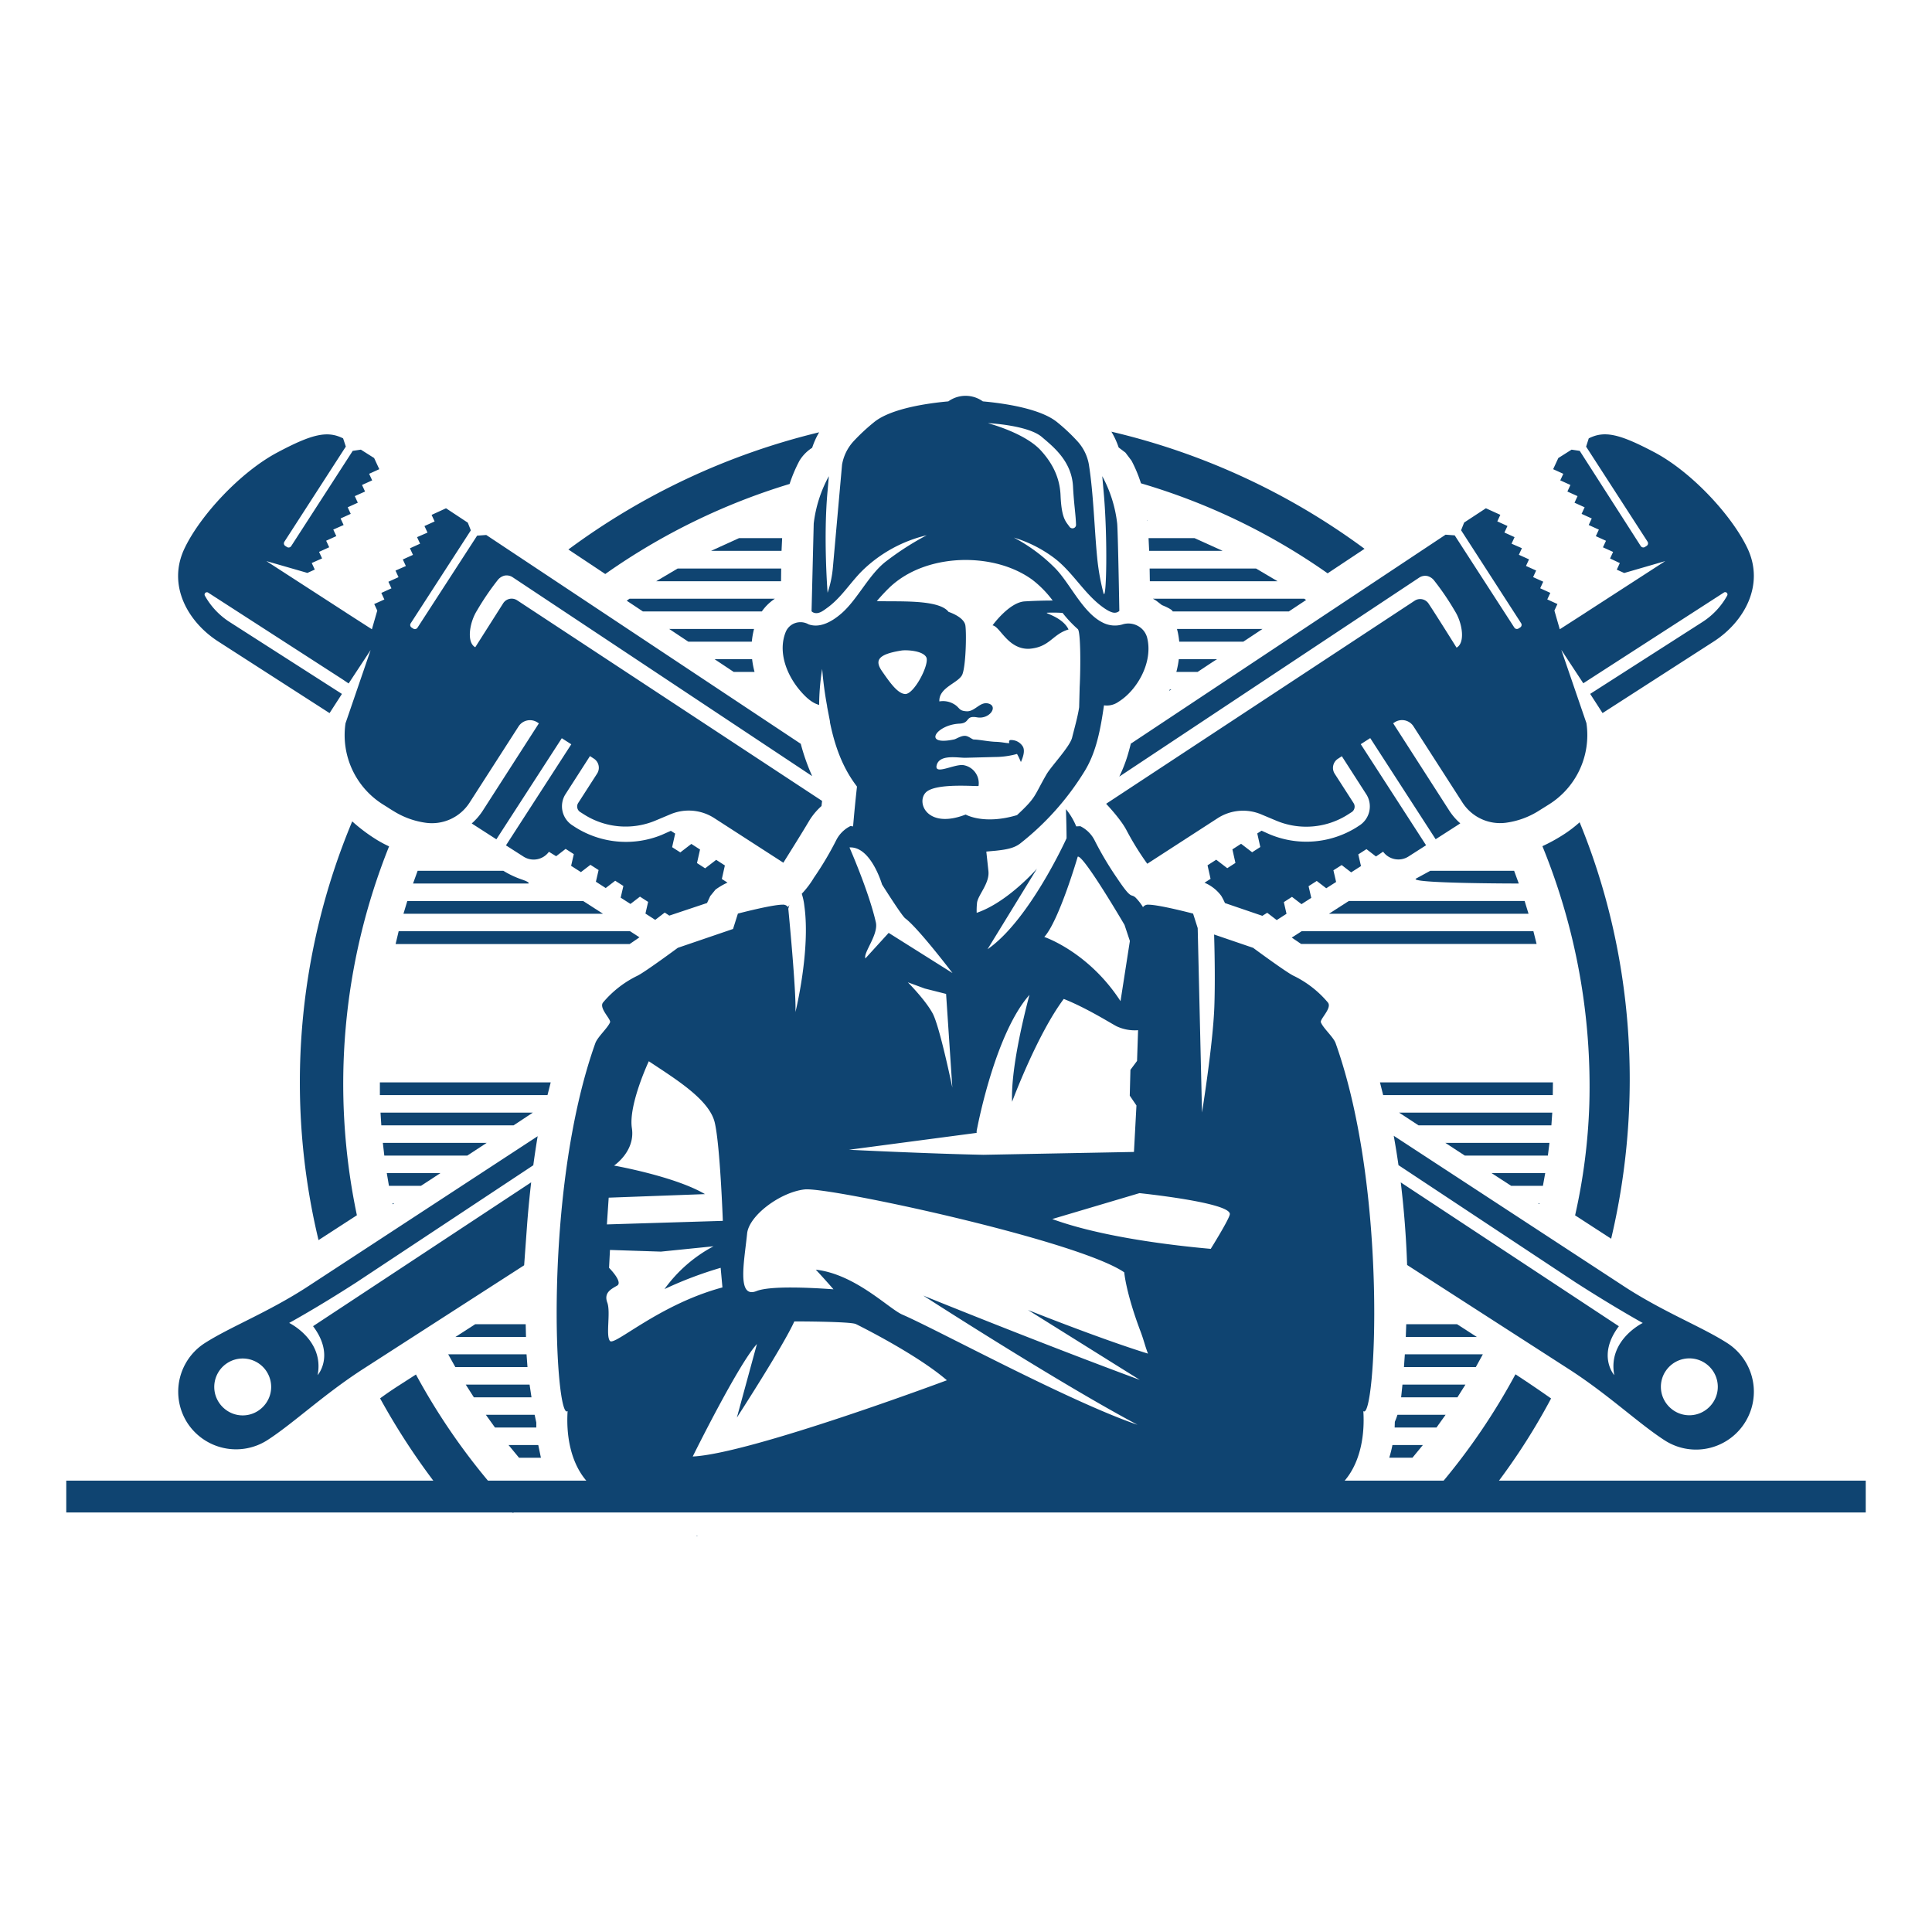
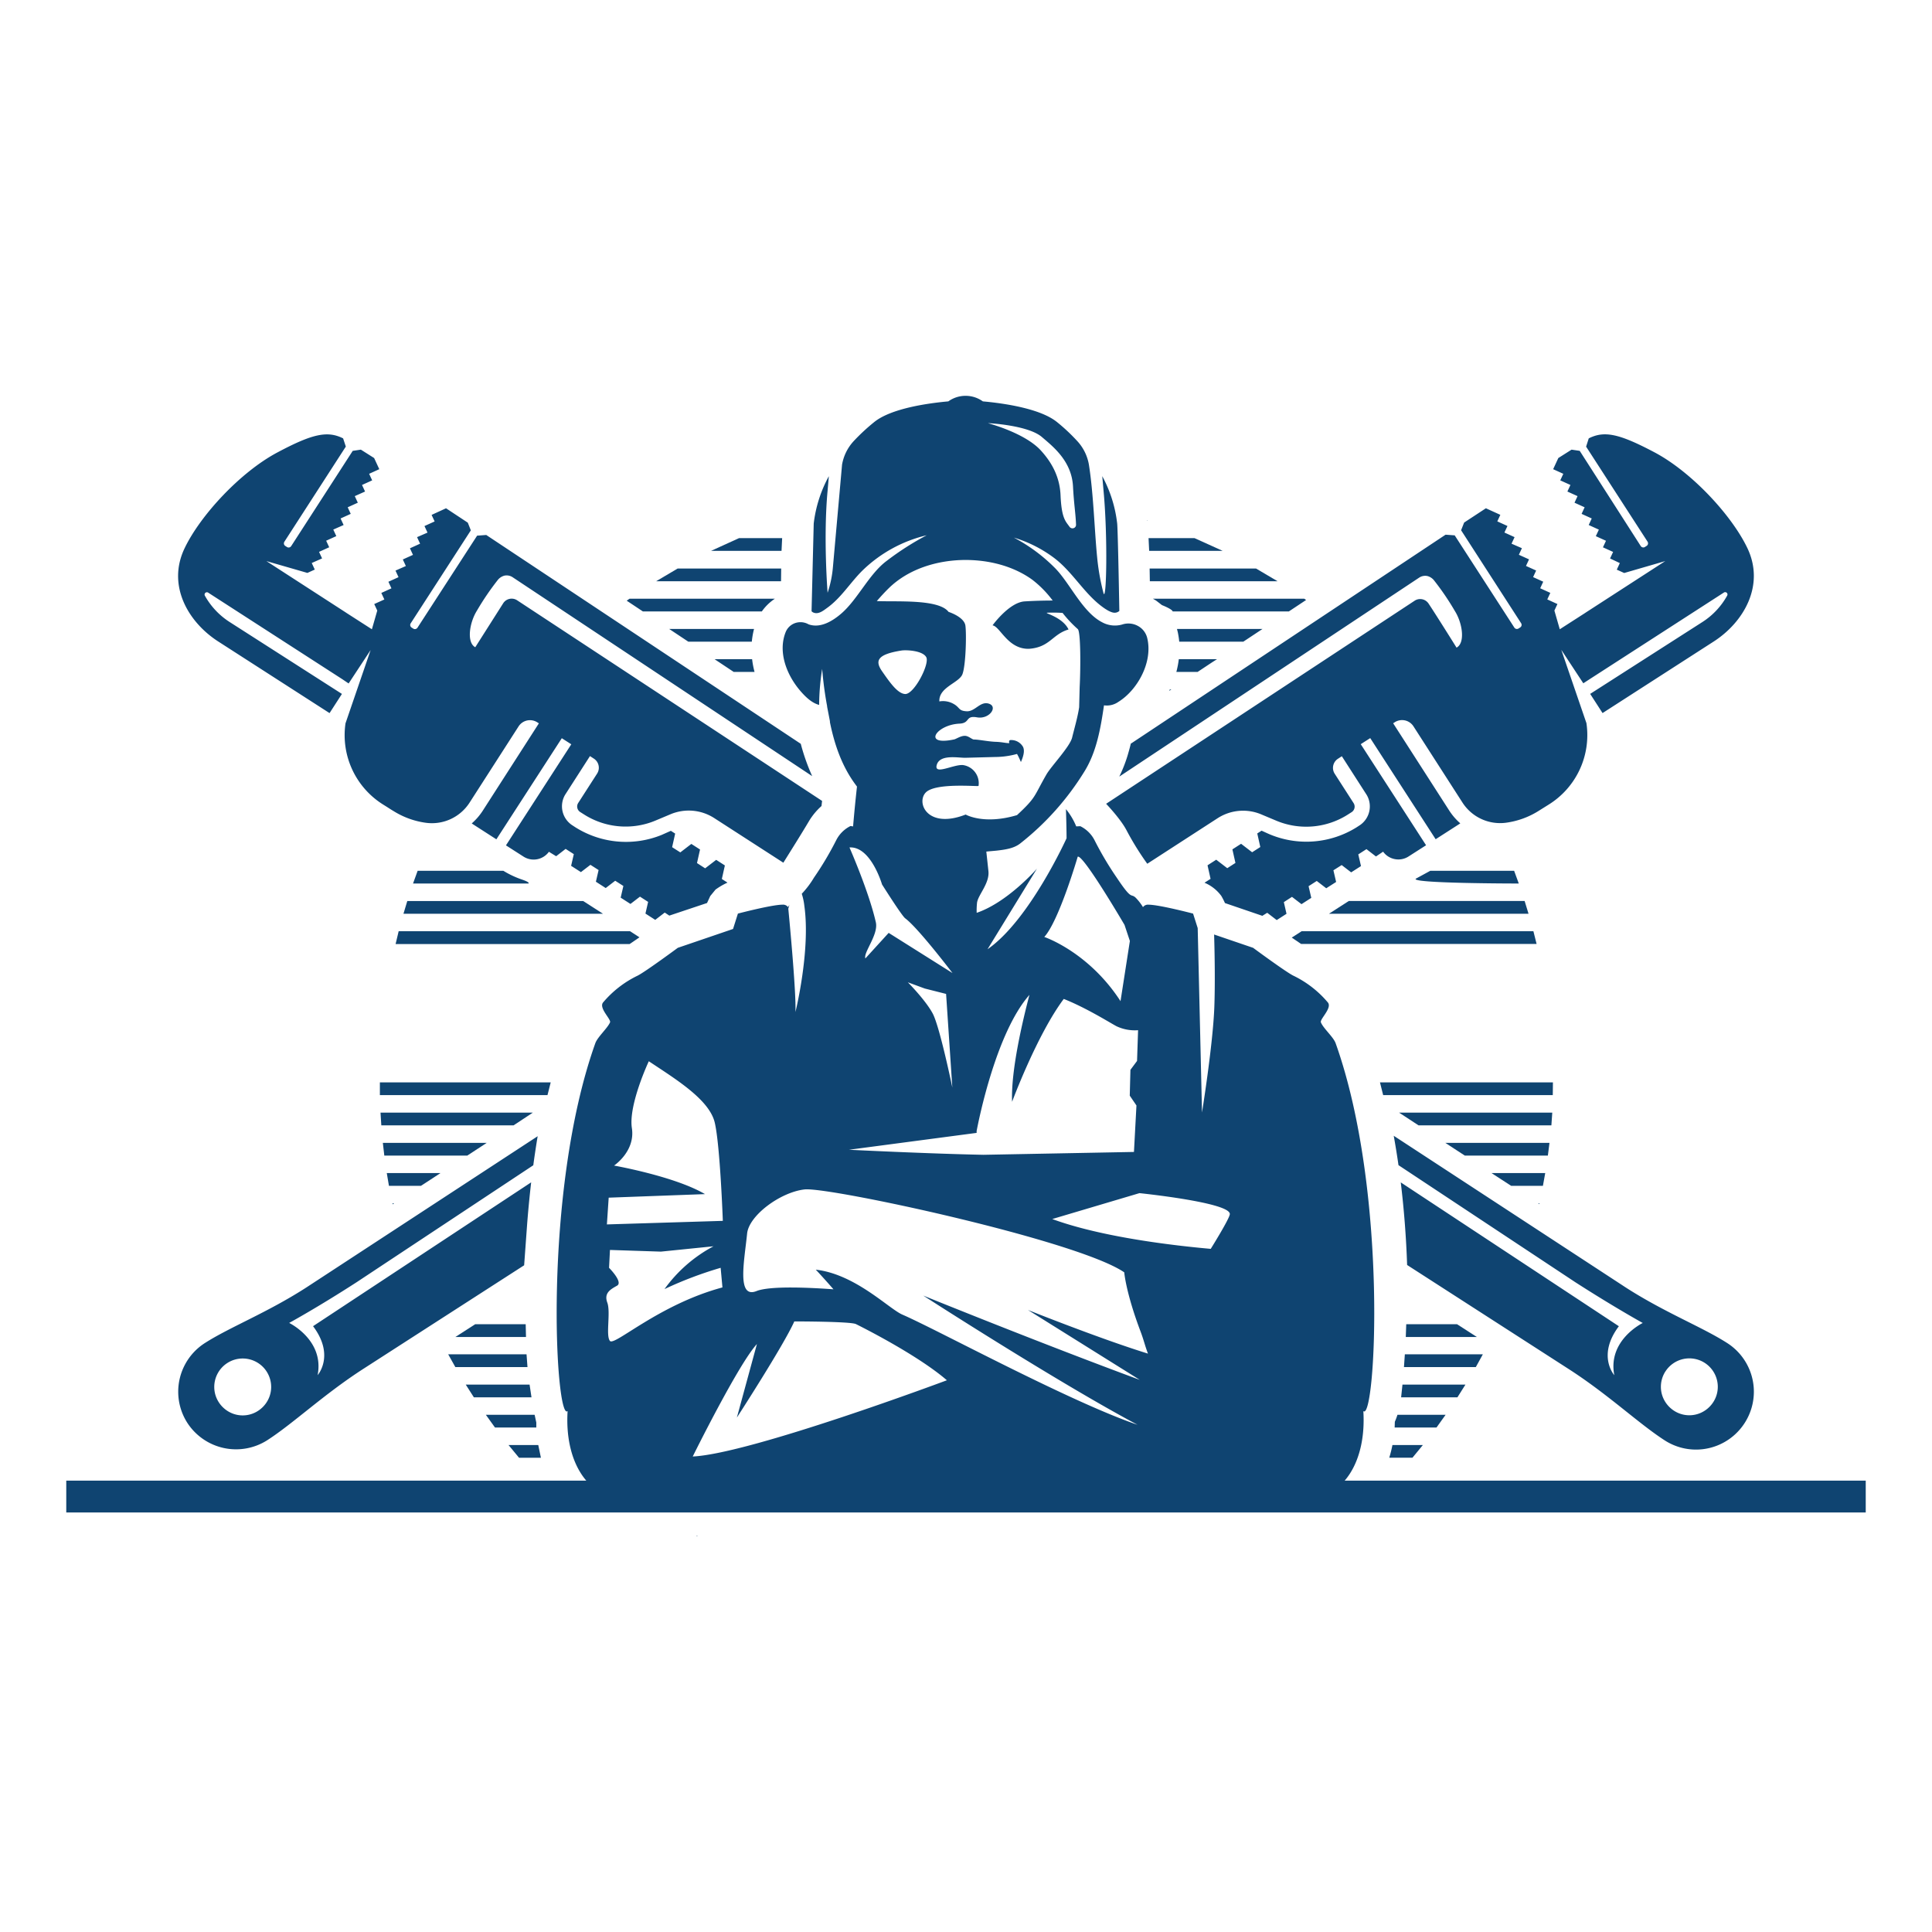
<svg xmlns="http://www.w3.org/2000/svg" viewBox="0 0 180 180" fill-rule="evenodd" stroke-linejoin="round" stroke-miterlimit="2" fill="#0f4471">
  <path d="M129.856 105.821l21.631 14.143c3.631 2.334 7.131 3.682 9.442 5.171a5.385 5.385 0 012.475 4.528 5.38 5.38 0 01-.858 2.914 5.387 5.387 0 01-4.531 2.478 5.38 5.38 0 01-2.915-.858c-2.424-1.56-5.268-4.282-8.961-6.655l-15.041-9.686a89.56 89.56 0 00-.592-7.695l20.32 13.401c-2.059 2.739-.425 4.562-.425 4.562-.64-3.277 2.651-4.865 2.651-4.865s-2.603-1.433-6.279-3.795l-16.48-10.909a74.865 74.865 0 00-.442-2.736h.003zm-79.762.031a88.248 88.248 0 00-.408 2.713l-16.466 10.9c-3.676 2.373-6.279 3.789-6.279 3.789s3.291 1.589 2.651 4.865c0 0 1.634-1.824-.425-4.562l20.32-13.401a104.34 104.34 0 00-.371 3.84l-.283 3.888-14.987 9.652c-3.682 2.373-6.536 5.098-8.961 6.655a5.41 5.41 0 01-7.423-1.614 5.38 5.38 0 01-.858-2.914c0-1.83.934-3.54 2.475-4.528 2.311-1.484 5.811-2.832 9.442-5.171l21.583-14.112zm105.069 21.92a2.65 2.65 0 00-.422 1.434c0 1.454 1.197 2.651 2.651 2.651s2.651-1.197 2.651-2.651c0-.901-.46-1.743-1.218-2.23a2.65 2.65 0 00-3.668.81l.006-.014zm-130.32.014a2.65 2.65 0 01.421 1.433c0 1.454-1.197 2.651-2.651 2.651s-2.651-1.197-2.651-2.651c0-.901.459-1.742 1.216-2.229a2.65 2.65 0 011.435-.422c.901 0 1.743.459 2.23 1.217zm37.516-42.481l-.428-.283-.884.68-.912-.586.249-1.088-.759-.49-.886.68-.912-.586.252-1.088-.762-.487-.884.68-.915-.589.252-1.088-.762-.487-.884.68-.915-.586.252-1.088-.762-.49-.884.683-.674-.413a1.755 1.755 0 01-2.365.45l-1.637-1.048 6.086-9.417-.884-.566-6.095 9.419-2.201-1.416-.093-.065a5.643 5.643 0 001.003-1.15l5.251-8.173-.153-.099a1.263 1.263 0 00-1.736.379l-4.571 7.111a4.17 4.17 0 01-4.055 1.875 7.61 7.61 0 01-2.974-1.062c-.476-.283-.396-.252-.991-.62a7.62 7.62 0 01-3.54-7.559v-.017l2.345-6.839-2.05 3.115-.578-.391-12.504-8.069a.216.216 0 00-.311.283 6.91 6.91 0 002.336 2.47l10.433 6.681-1.153 1.787-10.371-6.672c-2.801-1.798-4.814-5.236-3.115-8.726 1.461-3.03 5.163-7.046 8.621-8.884 3.285-1.75 4.67-2.042 6.129-1.314l.252.765-5.724 8.864a.284.284 0 00.088.396l.15.096a.28.28 0 00.157.047c.097 0 .188-.05.24-.132l5.732-8.873.759-.113 1.235.782.481 1.039-.946.43.283.612-.946.428.283.612-.957.428.283.612-.943.428.283.612-.946.43.283.609-.963.425.283.609-.946.43.283.609-.946.43.283.609-.963.428.283.612-.688.312-3.82-1.102 7.363 4.764.113.076 2.353 1.512.501-1.742-.283-.609.943-.425-.283-.609.943-.43-.283-.612.943-.428-.283-.612.966-.425-.283-.612.946-.428-.283-.612.946-.43-.283-.609.974-.425-.283-.609.946-.43-.283-.609 1.345-.617 2.028 1.34.283.717-5.602 8.66a.28.28 0 00-.047.157c0 .097.05.188.132.24l.15.096a.28.28 0 00.157.047c.097 0 .188-.05.24-.132l5.556-8.575.85-.062 29.303 19.456a19.31 19.31 0 001.062 3.01l-27.907-18.53a1.016 1.016 0 00-.77-.147 1.18 1.18 0 00-.646.445 24.716 24.716 0 00-1.906 2.809c-.714 1.133-.977 2.988-.159 3.415l2.608-4.106a.936.936 0 011.289-.269l28.414 18.692-.054.479a6.04 6.04 0 00-1.172 1.416c-.649 1.099-1.776 2.892-2.382 3.863l-6.449-4.163a4.38 4.38 0 00-4.075-.346l-1.348.566a7.21 7.21 0 01-6.72-.566l-.343-.218a.61.61 0 01-.181-.833l1.767-2.747a1.01 1.01 0 00-.303-1.388l-.365-.238-2.314 3.602a2.11 2.11 0 00.612 2.807l.348.227a8.84 8.84 0 008.026.711l.864-.385.402.258-.283 1.266.762.487 1.028-.79.81.521-.283 1.263.759.49 1.028-.79.81.521-.283 1.263.527.337a6.28 6.28 0 00-1.116.651l-.49.6-.3.649-3.517 1.175zm42.979-16.007l29.343-19.482.85.062 5.554 8.59a.284.284 0 00.397.085l.15-.096a.284.284 0 00.085-.397l-5.59-8.658.283-.717 2.028-1.331 1.345.612-.283.609.946.43-.283.609.946.43-.283.609.966.422-.283.612.946.428-.283.612.946.428-.283.612.943.428-.283.612.943.43-.283.609.946.43-.283.609.501 1.742 2.353-1.512.113-.076 7.363-4.764-3.826 1.11-.691-.312.283-.612-.909-.43.283-.609-.946-.43.283-.609-.946-.43.283-.609-.946-.43.283-.609-.946-.43.283-.612-.943-.428.283-.612-.946-.428.283-.612-.946-.428.283-.612-.946-.43.481-1.039 1.235-.782.759.113 5.684 8.867a.284.284 0 00.397.085l.15-.096a.283.283 0 00.088-.396l-5.724-8.853.246-.77c1.459-.734 2.832-.442 6.14 1.308 3.466 1.844 7.171 5.86 8.626 8.887 1.682 3.489-.326 6.927-3.115 8.726l-10.365 6.672-1.153-1.787 10.433-6.681a6.88 6.88 0 002.331-2.475.216.216 0 00-.186-.323.214.214 0 00-.125.04l-12.504 8.069-.589.382-2.05-3.115 2.345 6.839v.017a7.62 7.62 0 01-3.517 7.559l-.991.62a7.61 7.61 0 01-2.985 1.071 4.17 4.17 0 01-4.058-1.875l-4.571-7.111a1.263 1.263 0 00-1.736-.379l-.153.099 5.251 8.173c.281.427.618.814 1.003 1.15l-.091.065-2.203 1.416-6.095-9.422-.884.566 6.086 9.417-1.637 1.048c-.778.5-1.825.301-2.365-.45l-.666.447-.886-.683-.762.49.252 1.088-.915.586-.884-.68-.77.487.252 1.088-.92.586-.884-.68-.762.487.252 1.088-.912.586-.886-.68-.759.49.249 1.088-.912.586-.884-.68-.456.283-3.483-1.189a6.37 6.37 0 00-.34-.666 3.726 3.726 0 00-1.566-1.229l.566-.36-.283-1.263.81-.521 1.028.79.762-.49-.283-1.263.81-.521 1.028.79.762-.487-.283-1.266.402-.258c.283.127.566.263.864.385a8.84 8.84 0 007.967-.685l.348-.227a2.11 2.11 0 00.612-2.807l-2.314-3.602-.365.238a1.01 1.01 0 00-.303 1.388l1.767 2.747a.61.61 0 01-.181.833l-.34.218a7.22 7.22 0 01-6.723.566l-1.348-.566a4.37 4.37 0 00-4.072.346l-6.562 4.248a26.267 26.267 0 01-1.931-3.115c-.467-.901-1.504-2.048-1.903-2.472l28.751-18.924a.937.937 0 011.289.269c.753 1.133 2.608 4.106 2.608 4.106.818-.428.566-2.266-.159-3.415a24.627 24.627 0 00-1.906-2.809 1.18 1.18 0 00-.646-.445 1.015 1.015 0 00-.77.147l-27.941 18.539a13.31 13.31 0 00.759-1.917 23.22 23.22 0 00.3-1.09V69.3zm-25.479 4.008l-.167-.227c-1.232-1.674-1.934-3.642-2.37-5.8v-.088l-.261-1.351c0-.042 0-.082-.014-.122a33.497 33.497 0 01-.447-3.398 22.07 22.07 0 00-.283 3.356c-.683-.181-1.257-.742-1.699-1.246-1.357-1.546-2.155-3.713-1.416-5.548a1.47 1.47 0 01.85-.821 1.53 1.53 0 011.187.057.66.66 0 00.156.071c1.076.346 2.192-.34 2.982-1.022 1.541-1.328 2.605-3.713 4.248-4.922a26.33 26.33 0 013.713-2.376 12.81 12.81 0 00-5.981 3.282c-1.133 1.116-1.982 2.549-3.305 3.492-.337.244-.793.623-1.26.43a.483.483 0 01-.181-.125l.201-8.168c.182-1.549.66-3.048 1.41-4.415l-.116 1.34c-.411 4.39 0 9.521 0 9.521a10.16 10.16 0 00.496-2.396l.85-9.536a4.31 4.31 0 011.059-2.169 18.65 18.65 0 011.96-1.821c1.56-1.24 4.88-1.728 6.882-1.909a2.76 2.76 0 013.217 0c2.002.181 5.324.668 6.885 1.909a17.27 17.27 0 011.94 1.821 4.31 4.31 0 011.056 2.169c.425 2.676.518 6.083.762 8.57a21.3 21.3 0 00.586 3.359c.285 1.102.425-5.132.014-9.521l-.119-1.34a12.1 12.1 0 011.391 4.41c.054.515.15 5.174.201 8.148a.657.657 0 01-.6.147.49.49 0 01-.093-.025l-.102-.037a1.14 1.14 0 01-.133-.059 1.61 1.61 0 01-.17-.088l-.19-.116c-1.869-1.226-2.951-3.345-4.73-4.715a12.017 12.017 0 00-3.806-1.94 15.7 15.7 0 013.826 2.832c1.402 1.416 2.566 4.126 4.41 5.064a2.476 2.476 0 001.844.204 1.84 1.84 0 011.447.116 1.74 1.74 0 01.889 1.116c.566 2.266-.918 4.88-2.668 5.964-.392.28-.877.399-1.354.331-.314 2.147-.691 4.325-1.807 6.137a25.544 25.544 0 01-6.015 6.746c-.6.462-1.416.566-2.206.657l-.935.085.195 1.813c.125 1.133-.932 2.181-1.056 2.928a6.75 6.75 0 00-.037.966c2.894-.983 5.613-4.112 5.613-4.112l-4.602 7.505c3.905-2.696 7.363-10.34 7.363-10.34 0-.637-.025-1.728-.057-2.713a6.19 6.19 0 01.957 1.606l.382-.017a2.96 2.96 0 011.328 1.311 30.24 30.24 0 002.079 3.503c1.444 2.164 1.257 1.396 1.747 1.844a4.82 4.82 0 01.685.884.564.564 0 01.515-.229c.994 0 4.152.83 4.152.83l.43 1.351.402 17.179s1.014-6.296 1.147-9.816c.079-2.138.037-4.916-.02-6.766l3.634 1.24s2.974 2.198 3.73 2.586a9.73 9.73 0 013.231 2.501c.433.515-.767 1.563-.646 1.858.227.566 1.167 1.362 1.374 1.946 4.948 13.877 3.707 35.341 2.58 34.268.283 4.418-1.611 8.567-6.514 8.42l-8.343.176-9.159-.971H76.899l-9.159.971-8.343-.176c-4.897.147-6.797-4.002-6.514-8.42-1.133 1.071-2.368-20.391 2.58-34.268.207-.583 1.133-1.393 1.374-1.946.119-.283-1.079-1.342-.646-1.858a9.74 9.74 0 013.229-2.501c.756-.388 3.73-2.586 3.73-2.586l5.146-1.756.453-1.433s3.158-.83 4.157-.83a.566.566 0 01.51.224l.133-.201-.105.351s.748 7.647.666 9.629c0 0 1.416-5.712.83-9.887a5.67 5.67 0 00-.241-1.133 8.43 8.43 0 001.133-1.498 29.87 29.87 0 002.082-3.503 2.96 2.96 0 011.328-1.311l.238.037a139.95 139.95 0 01.363-3.71l.017.023zm-5.848 49.807s5.234 0 5.735.249 5.732 2.866 8.473 5.234c0 0-18.321 6.854-23.679 7.103 0 0 4.248-8.598 5.981-10.479l-1.869 6.854s4.361-6.729 5.358-8.972v.011zm32.945 3.008c-.309-.818-.365-1.201-.714-2.124-1.354-3.594-1.498-5.455-1.498-5.455-4.353-2.991-27.525-7.975-29.776-7.726s-5.191 2.424-5.361 4.112c-.249 2.492-.997 6.106.875 5.358 1.249-.498 4.891-.331 7.171-.164-.937-1.079-1.648-1.83-1.648-1.83 3.682.419 6.797 3.634 8.063 4.186 3.223 1.393 15.525 8.083 21.912 10.266-7.556-4.024-19.963-12.039-19.963-12.039s11.017 4.475 20.178 7.856l-10.422-6.514s6.735 2.693 11.192 4.07l-.008.003zm-50.127-9.663l-.085 1.662s1.331 1.331.748 1.662-1.246.666-.912 1.577-.167 3.076.249 3.574 4.568-3.398 10.479-4.987l-.167-1.827a36.076 36.076 0 00-5.231 1.982 13.31 13.31 0 014.568-3.988l-4.902.498-4.747-.156zm55.973-.105s1.767-2.832 1.779-3.24c.028-1.085-8.42-1.951-8.42-1.951l-8.125 2.413c4.642 1.699 11.328 2.472 14.766 2.778zM60.448 98.874s-1.912 4.07-1.577 6.231-1.662 3.489-1.662 3.489 5.65.997 8.473 2.659l-8.972.331-.167 2.492 10.801-.331s-.249-6.978-.748-9.139-3.656-4.07-6.148-5.732zm35.463-6.185c-.649 2.461-1.736 7.08-1.617 9.963 0 0 2.308-6.231 4.814-9.584 2.15.85 4.466 2.319 4.925 2.549a3.99 3.99 0 001.999.365l-.096 2.863-.617.83-.062 2.404.623.915-.232 4.33-14.013.266c-5.123-.102-12.54-.47-12.54-.47l11.895-1.572v-.173c.201-1.062 1.824-9.167 4.911-12.673l.011-.014zm-11.328-1.17l1.58.581 1.982.501.581 8.723s-1.164-5.65-1.827-6.896-2.317-2.909-2.317-2.909zm15.825-11.702s-1.745 5.981-3.115 7.477c0 0 4.112 1.371 7.103 5.981l.872-5.607-.498-1.495s-3.863-6.604-4.361-6.355zm-21.269-.872s1.813 4.118 2.461 6.984c.261 1.153-1.189 2.832-.974 3.364l2.169-2.379 5.947 3.744s-3.192-4.2-4.404-5.098c-.331-.249-2.161-3.158-2.161-3.158s-1.037-3.571-3.03-3.447l-.008-.011zm18.927-23.008a9.836 9.836 0 00-1.892-1.926c-1.764-1.274-4.019-1.841-6.242-1.841-2.617.014-5.296.833-7.14 2.645-.385.377-.745.776-1.102 1.184 1.699.091 5.763-.218 6.684 1.008 0 0 1.464.462 1.572 1.289s.037 3.727-.283 4.531-2.215 1.201-2.144 2.523c.46-.08.933.004 1.337.238.6.34.43.646 1.218.68s1.269-.997 2.09-.697 0 1.461-1.133 1.263-.603.538-1.643.586c-2.167.102-3.489 2.107-.493 1.47.193-.04.609-.34 1-.334.343 0 .668.348.85.343.45 0 1.357.195 2.042.215.566.017.954.133 1.255.122 0 0-.096-.198.059-.283.494-.045.971.205 1.215.637.133.283.105.705-.181 1.362-.025.136-.074-.178-.382-.708a7.83 7.83 0 01-2.036.283l-2.798.074c-.714 0-2.356-.331-2.642.66s1.535-.048 2.427.017a1.706 1.706 0 011.484 1.686 1.7 1.7 0 01-.02.257c-.013.085-4.036-.331-4.928.626s.176 3.424 3.73 2.042c0 0 1.677.98 4.783.054 1.827-1.699 1.538-1.699 2.747-3.798.433-.75 2.175-2.574 2.385-3.418.224-.909.521-1.923.657-2.832l.048-1.872c.093-1.764.105-5.174-.176-5.412a11.216 11.216 0 01-1.416-1.507 13.64 13.64 0 00-1.399-.02c-.466.017 1.376.354 1.954 1.563-1.524.45-1.73 1.657-3.682 1.801-1.982.051-2.693-2.087-3.398-2.186 0 0 1.543-2.141 2.991-2.232a43.74 43.74 0 012.634-.079l-.031-.014zM83.979 60.61c.456-.074 1.999 0 2.322.629s-1.133 3.452-1.965 3.421c-.714-.028-1.467-1.133-2.147-2.107s-.498-1.58 1.79-1.943zm8.097-21.184c.074 0 3.716.19 4.996 1.291 1.011.869 2.773 2.223 2.897 4.599.088 1.677.249 2.549.283 3.574a.323.323 0 01-.218.314.34.34 0 01-.374-.105c-.354-.51-.753-.75-.85-2.928-.065-1.682-.765-3.022-1.827-4.191-1.518-1.674-4.956-2.549-4.914-2.549l.006-.006z" />
  <path d="M6.174 137.947h167.652v2.965H6.174zM64.86 143.079l.096.042.025-.042m64.752-8.448h2.832l-.966 1.178h-2.164c.12-.39.219-.786.297-1.187v.008zm-82.353 0h2.77l.246 1.187H48.36l-.98-1.187zm82.818-2.818h4.486l-.85 1.187h-3.897l.017-.535c.092-.213.174-.43.244-.651zm-84.939 0h4.551l.156.719V133h-3.849l-.85-1.187h-.008zm85.406-2.815h5.868l-.748 1.187h-5.245l.125-1.187zm-87.272 0h5.947l.178 1.187h-5.37l-.756-1.187zm87.493-2.818h7.267l-.654 1.187h-6.695l.082-1.187zm-89.127 0h7.298l.088 1.187h-6.723l-.663-1.187zm89.258-2.804h4.735l1.841 1.187h-6.619l.042-1.187zm-86.746 0h4.707l.028 1.187H42.43l.394-.255 1.447-.932zm-7.703-11.266h.153l-.071.045-.076.051v-.096h-.006zm106.85.071l-.11-.071h.125l-.014.071zm-4.46-2.889h5.007l-.215 1.189h-2.959l-1.832-1.189zm-102.934 0h5.016l-.92.603-.901.586h-2.982l-.201-1.189h-.011zm98.623-2.815h9.714l-.15 1.187h-7.737l-.717-.467-1.099-.719h-.011zm-98.989 0h9.691l-1.813 1.187h-7.731l-.136-1.187h-.011zm94.684-2.815h14.279l-.082 1.184H132.16l-1.325-.869-.484-.314h-.008zm-94.902 0h14.203l-1.793 1.184H35.526l-.074-1.184h-.011zm93.129-2.818h16.114l-.014 1.187h-15.803l-.297-1.187zm-93.203 0h15.942l-.3 1.187H35.393v-1.187h-.025zm84.978-13.486l.923-.595h21.597l.297 1.184h-21.937l-.869-.589h-.011zm-83.208-.595h21.569l.872.566-.915.626H36.857l.283-1.184-.003-.008zm105.273-1.631h-18.592l1.846-1.187h16.383l.363 1.187zM37.947 83.946h16.386l1.846 1.187H37.59l.357-1.187zm95.307-2.815h7.814l.433 1.184s-10.521 0-9.55-.473l1.303-.711zm-94.344 0h7.989a8.59 8.59 0 001.728.813c.827.283.603.371.603.371H38.482l.428-1.184zm70.085-16.899h.139l-.142.093-.068.048.071-.142zm.833-2.815h3.554l-.479.306-1.323.878h-1.982c.103-.389.18-.784.229-1.184zm-39.53 1.184h-1.94l-1.781-1.184h3.495a8.4 8.4 0 00.227 1.184zm39.365-4.002h7.961l-.782.518-1.005.666h-5.97a7.994 7.994 0 00-.136-.886l-.071-.283.003-.014zm-39.618 1.184h-5.916l-1.781-1.184h7.904a7.42 7.42 0 00-.207 1.184zm37.366-4.002h14.104l.091.062.079.057-1.609 1.068h-10.818c-.054-.224-1.003-.592-1.003-.592l-.498-.385a3.66 3.66 0 00-.346-.21zm-48.759 0h13.543a4.54 4.54 0 00-1.218 1.187H59.898l-.923-.615-.586-.388.263-.184zm48.456-2.815h9.912l2.008 1.187h-11.9l-.02-1.187zm-43.97 0h9.643l-.014 1.187H61.133l2.005-1.187zm43.871-2.832h4.279l2.622 1.187h-6.845l-.057-1.187zm-38.151 0h4.013l-.057 1.187h-6.565l2.608-1.187zm38.068-1.614h-.062v-.031l.065.023-.003.008z" />
-   <path d="M38.757 128.069a60.04 60.04 0 007.689 11.031c2.968 3.378.496 1.017-.566 1.221h-3.302l-.566-.283a63.966 63.966 0 01-6.599-9.756 32.23 32.23 0 011.801-1.232l1.543-.994v.014zm102.435-.028a113.01 113.01 0 013.319 2.251 59.48 59.48 0 01-6.375 9.609l-.377.346-.314.071h-3.376s-1.56-.025.136-2.016a60.02 60.02 0 006.987-10.263v.003zM32.815 76.526c.72.65 1.498 1.232 2.325 1.739a11.24 11.24 0 001.11.589 59.463 59.463 0 00-2.999 34.367l-3.574 2.317a63.014 63.014 0 013.138-39.011zm114.355.085c5.007 12.178 5.987 25.916 2.937 38.799l-1.311-.85-2.048-1.328a54.88 54.88 0 001.325-10.34 59.123 59.123 0 00-4.37-24.055 16.174 16.174 0 001.869-1.02 11.55 11.55 0 001.597-1.206zM52.954 51.196a64.817 64.817 0 0123.364-10.92 7.376 7.376 0 00-.651 1.444 3.717 3.717 0 00-1.184 1.206l-.037.071a13.674 13.674 0 00-.881 2.093 59.95 59.95 0 00-17.174 8.389l-.745-.496-2.693-1.79v.003zm70.742 2.223a59.17 59.17 0 00-17.394-8.389 12.725 12.725 0 00-.881-2.11l-.566-.75-.632-.479a7.637 7.637 0 00-.677-1.473 64.478 64.478 0 0123.585 10.912l-3.435 2.283v.006z" />
</svg>